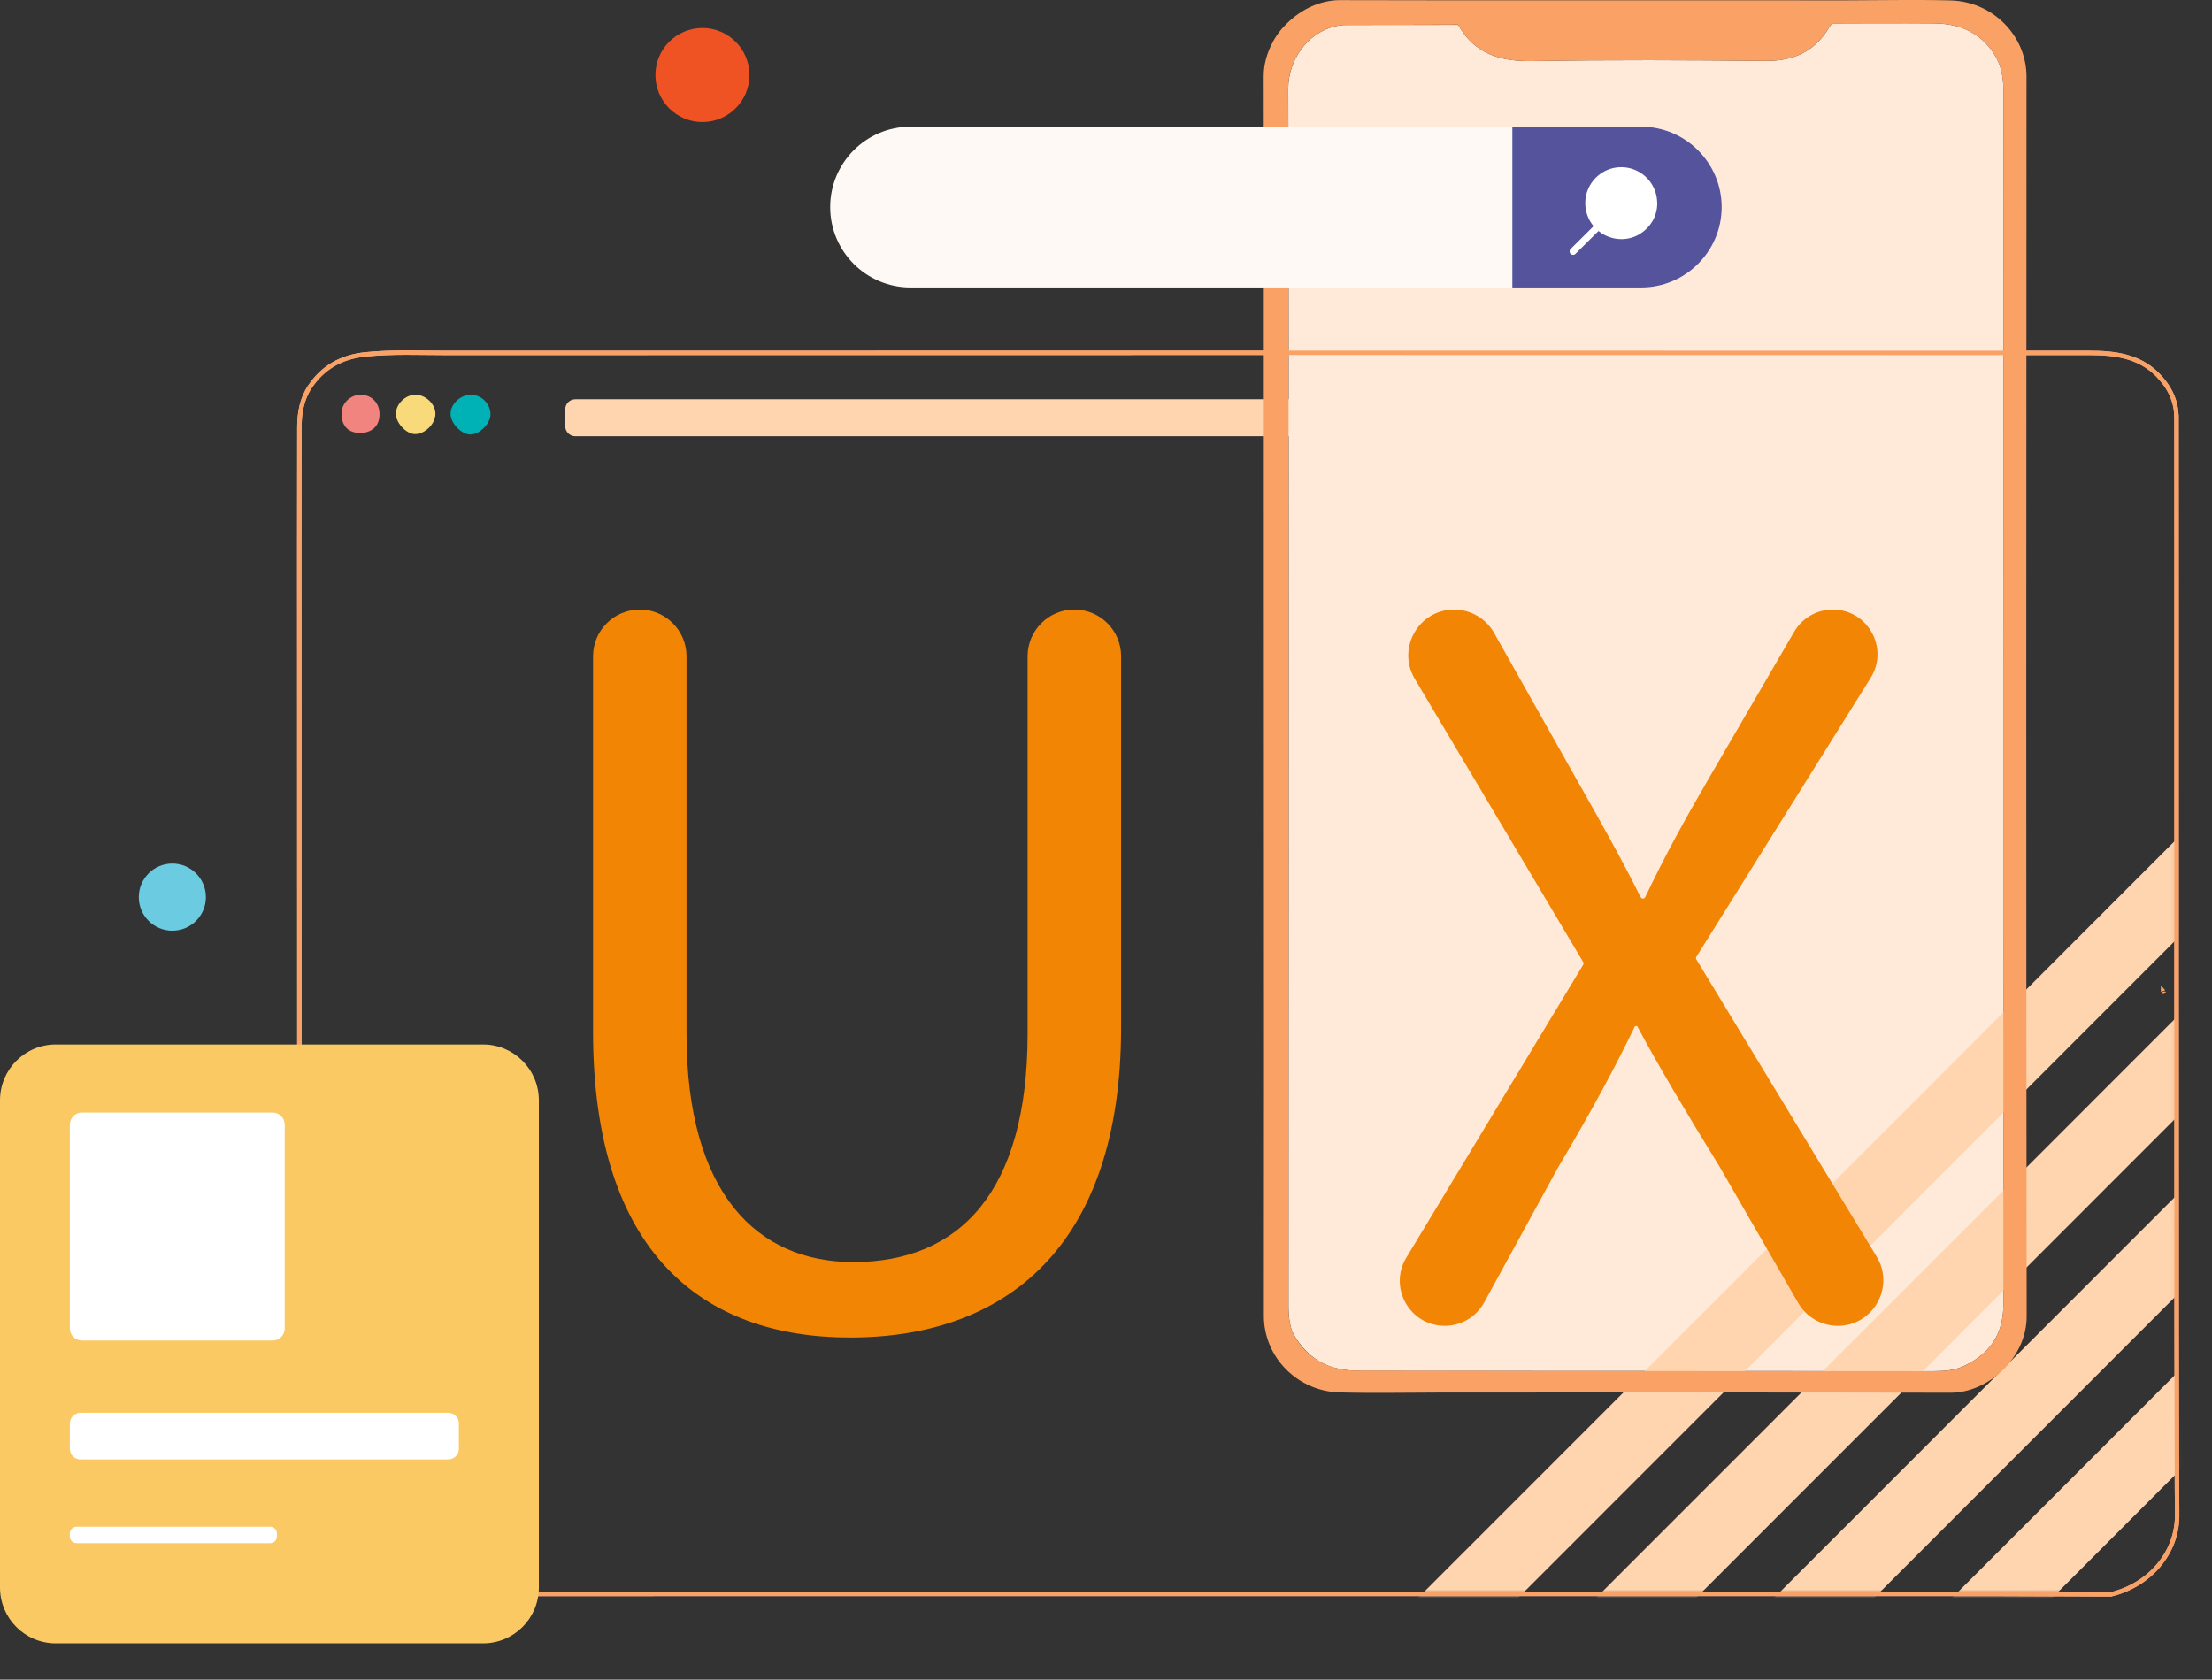
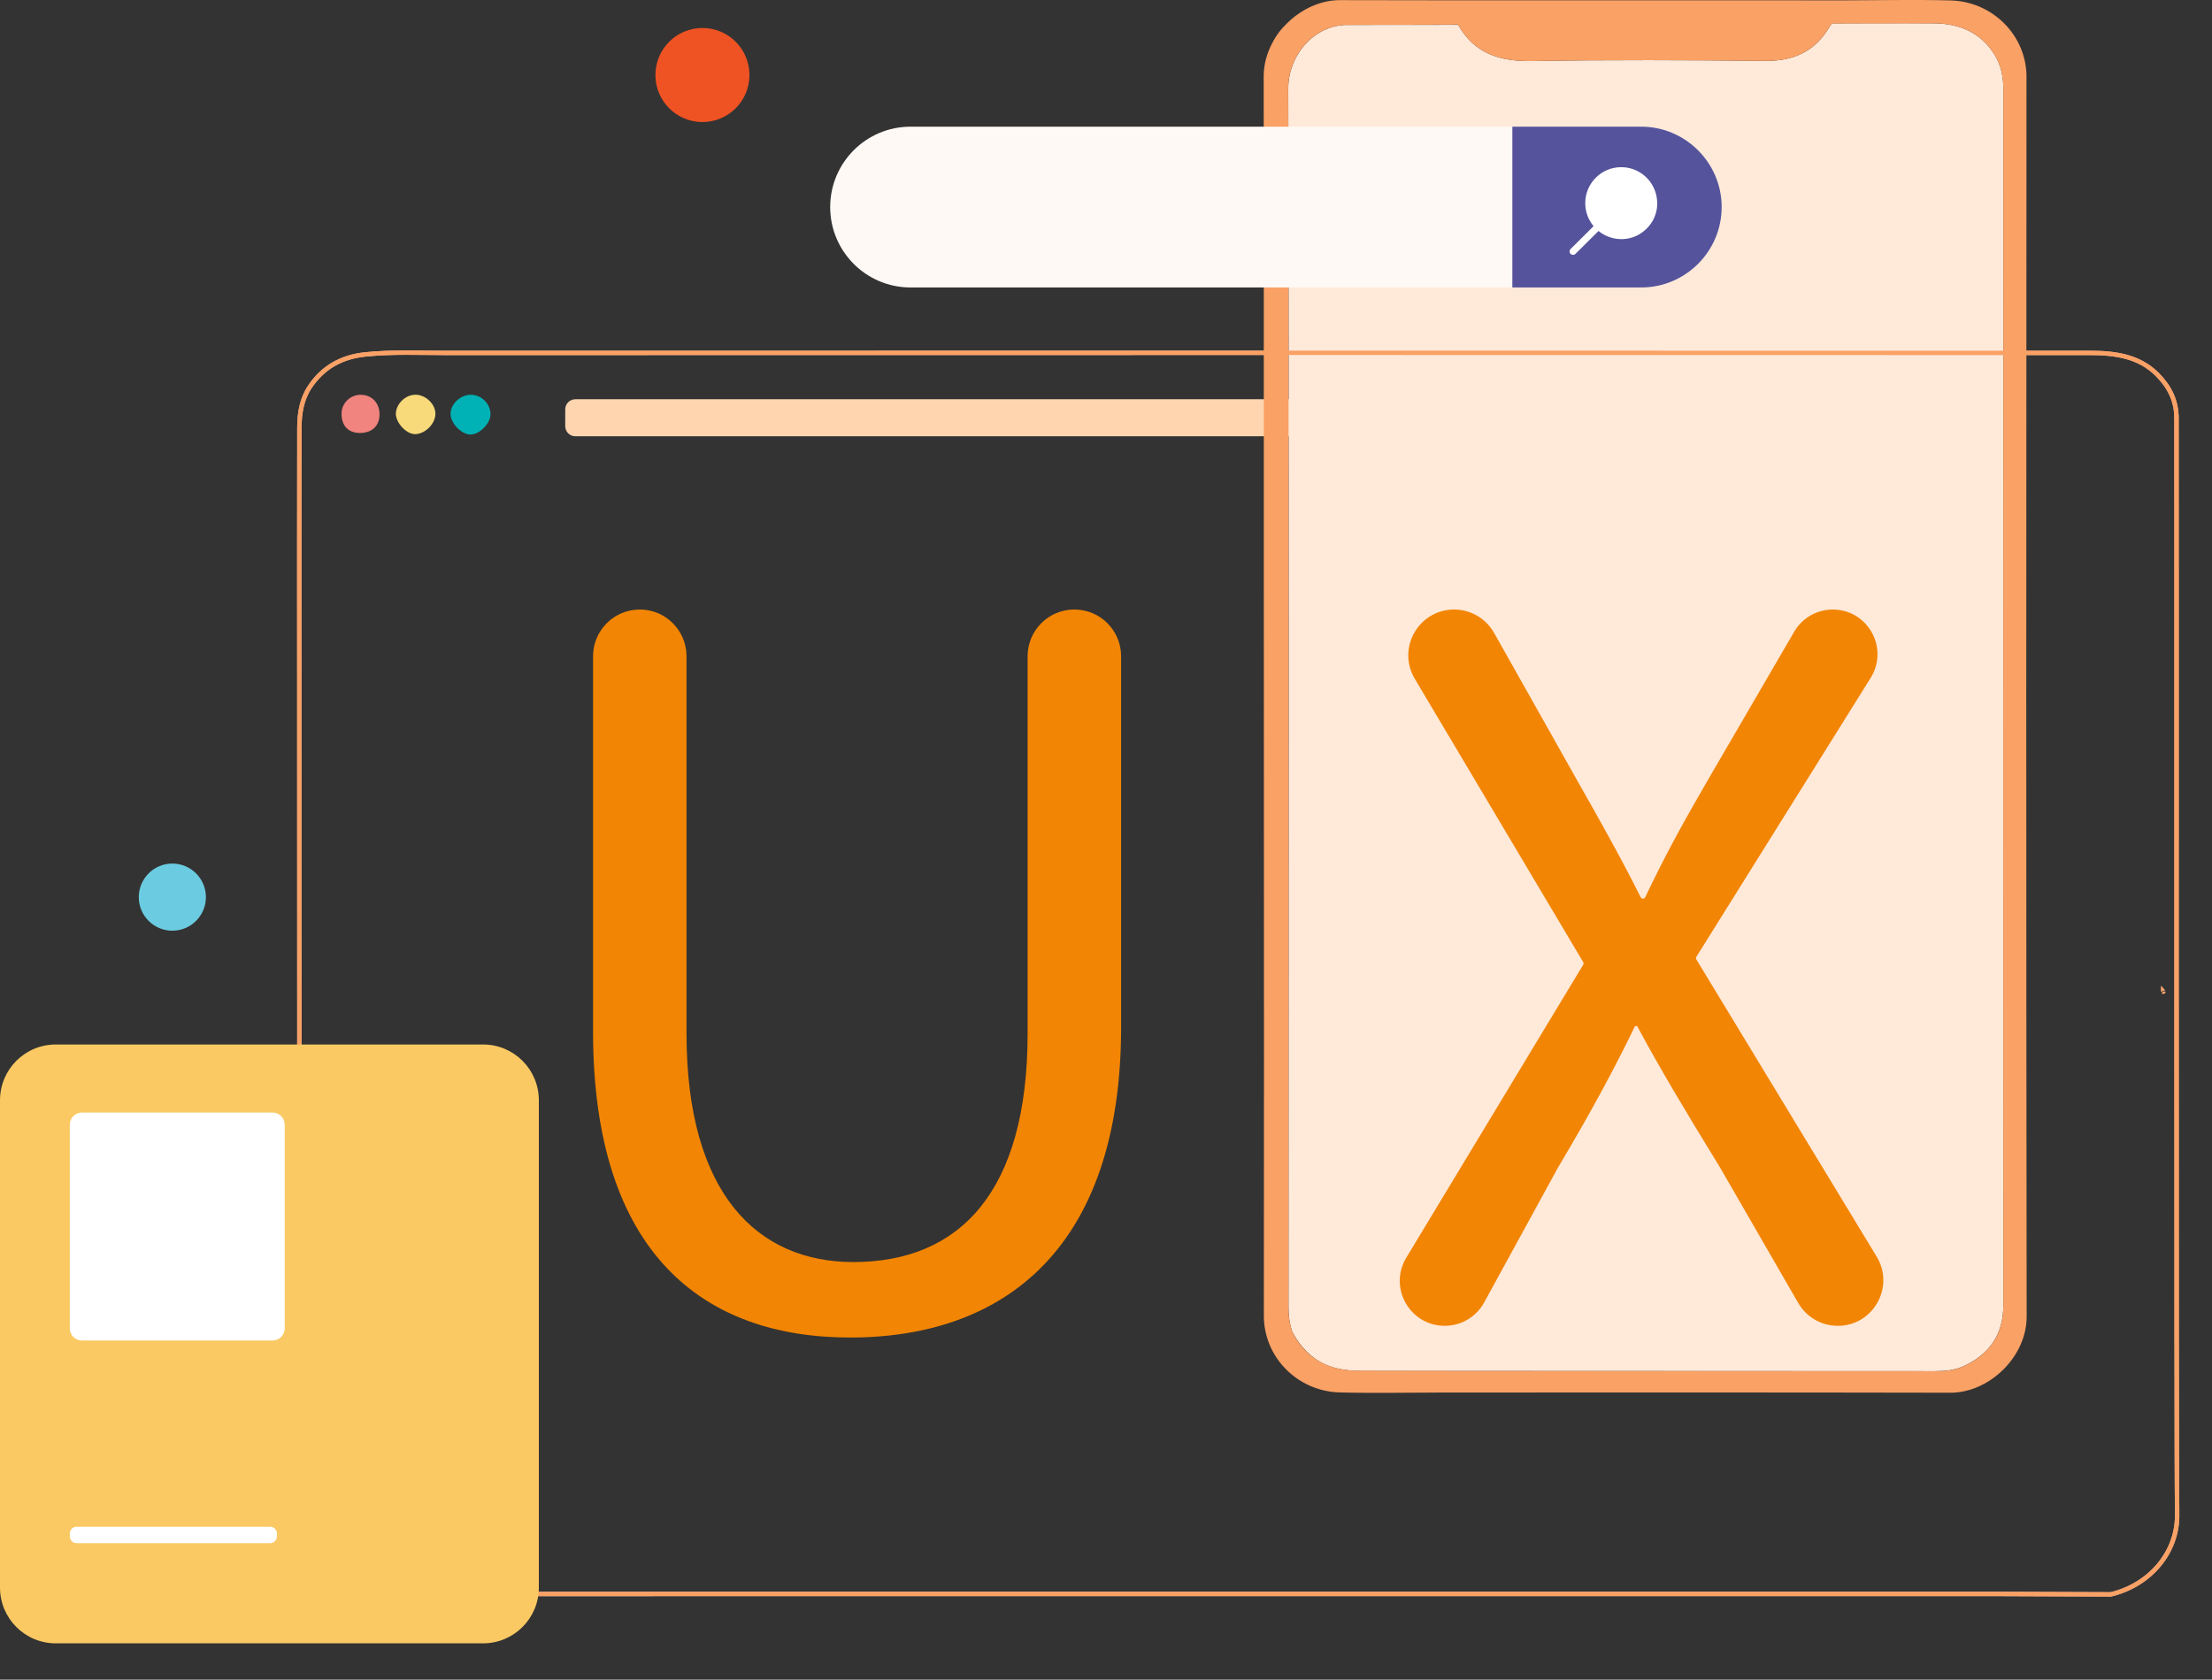
<svg xmlns="http://www.w3.org/2000/svg" width="503" height="382" viewBox="0 0 503 382" fill="none">
  <rect x="0" y="0" width="503" height="382" fill="#333333" stroke="none" />
  <g clip-path="url(#clip0_133_865)">
    <path d="M494.911 94.874C494.896 91.18 493.359 87.978 490.554 85.164C486.384 80.977 480.893 80.261 475.2 80.261C350.601 80.231 225.995 80.231 101.396 80.261C95.316 80.261 89.236 79.977 83.14 80.597C77.47 81.171 73.382 83.672 70.517 87.903C68.6 90.747 68.085 93.978 68.078 97.24C68.04 116.443 68.055 135.654 68.062 154.857C68.062 205.705 68.078 256.545 68.085 307.393C68.085 317.193 68.01 326.992 68.1 336.784C68.137 340.836 68.062 344.882 68.413 348.949C69.107 356.942 76.515 362.398 85.423 362.495C89.788 362.54 138.445 362.517 156.612 362.51C256.113 362.51 355.608 362.51 455.109 362.51C463.405 362.54 471.709 362.577 480.005 362.607C480.042 362.6 480.08 362.585 480.124 362.577C488.898 360.405 494.919 353.196 495.068 345.053C495.083 344.359 495.075 343.658 495.068 342.956C494.844 331.097 494.986 114.839 494.926 94.874H494.911ZM491.927 225.528V225.52C491.934 225.528 491.927 225.535 491.927 225.528Z" stroke="#EDB09F" stroke-miterlimit="10" />
    <path d="M310.89 316.141V316.126C310.882 316.11 310.874 316.11 310.867 316.103L310.89 316.141Z" fill="#DDEDF2" />
    <path d="M434.816 90.799H130.836C129.562 90.799 128.53 91.832 128.53 93.105V96.919C128.53 98.193 129.562 99.225 130.836 99.225H434.816C436.089 99.225 437.121 98.193 437.121 96.919V93.105C437.121 91.832 436.089 90.799 434.816 90.799Z" fill="#FFD5B0" />
    <path d="M102.456 94.18C102.418 91.963 104.604 89.836 106.977 89.784C109.394 89.732 111.453 91.695 111.535 94.128C111.602 96.18 109.215 98.71 107.096 98.822C105.067 98.934 102.493 96.352 102.456 94.172V94.18Z" fill="#00B2B5" />
    <path d="M94.503 89.769C96.882 89.799 99.106 92.001 99.009 94.24C98.904 96.508 96.614 98.725 94.368 98.733C92.376 98.733 89.944 96.098 90.019 94.016C90.101 91.784 92.257 89.747 94.503 89.776V89.769Z" fill="#F8DA7A" />
    <path d="M81.76 98.464C79.142 98.442 77.612 96.762 77.664 93.963C77.702 91.657 79.709 89.747 82.066 89.784C84.595 89.821 86.349 91.695 86.304 94.322C86.259 96.926 84.543 98.494 81.76 98.471V98.464Z" fill="#F1847E" />
    <path d="M39.19 211.668C43.405 211.668 46.822 208.25 46.822 204.033C46.822 199.817 43.405 196.398 39.19 196.398C34.975 196.398 31.558 199.817 31.558 204.033C31.558 208.25 34.975 211.668 39.19 211.668Z" fill="#6BCCE1" />
    <path d="M159.731 27.756C165.635 27.756 170.422 22.968 170.422 17.061C170.422 11.155 165.635 6.366 159.731 6.366C153.826 6.366 149.04 11.155 149.04 17.061C149.04 22.968 153.826 27.756 159.731 27.756Z" fill="#F05323" />
    <path d="M292.939 20.166C292.917 13.867 297.087 7.583 303.503 6C304.436 5.769 305.346 5.672 306.286 5.672C314.679 5.672 323.08 5.657 331.473 5.65C331.533 5.687 331.615 5.702 331.644 5.754C335.405 12.344 341.254 14.009 348.498 13.882C366.127 13.583 383.771 13.665 401.408 13.844C407.772 13.912 412.621 11.77 415.911 6.284C416.217 5.866 416.568 5.314 416.568 5.314C416.568 5.314 433.086 5.239 439.808 5.306C445.508 5.359 450.312 7.329 453.49 12.329C455.079 14.83 455.572 17.613 455.572 20.584C455.535 90.299 455.542 160.007 455.542 229.722C455.542 252.105 455.527 274.495 455.549 296.877C455.557 303.452 452.431 307.938 446.604 310.662C444.5 311.64 442.225 311.841 439.927 311.841C397.655 311.841 311.128 311.767 310.188 311.782C305.6 311.849 302.586 311.058 300.273 309.774C298.602 308.848 295.714 306.654 293.804 302.721C293.23 300.99 292.999 299.221 292.999 297.385C293.021 251.239 293.088 57.251 292.947 20.158L292.939 20.166Z" fill="#FFE9D9" />
    <mask id="mask0_133_865" style="mask-type:luminance" maskUnits="userSpaceOnUse" x="68" y="80" width="428" height="283">
-       <path d="M494.911 94.874C494.896 91.18 493.359 87.978 490.554 85.164C486.384 80.977 480.893 80.261 475.2 80.261C350.601 80.231 225.995 80.231 101.396 80.261C95.316 80.261 89.236 79.977 83.14 80.597C77.47 81.171 73.382 83.672 70.517 87.903C68.6 90.747 68.085 93.978 68.078 97.24C68.04 116.443 68.055 135.654 68.062 154.857C68.062 205.705 68.078 256.545 68.085 307.393C68.085 317.193 68.01 326.992 68.1 336.784C68.137 340.836 68.062 344.882 68.413 348.949C69.107 356.942 76.515 362.398 85.423 362.495C89.788 362.54 138.445 362.517 156.612 362.51C256.113 362.51 355.608 362.51 455.109 362.51C463.405 362.54 471.709 362.577 480.005 362.607C480.042 362.6 480.08 362.585 480.124 362.577C488.898 360.405 494.919 353.196 495.068 345.053C495.083 344.359 495.075 343.658 495.068 342.956C494.844 331.097 494.986 114.839 494.926 94.874H494.911ZM491.927 225.528V225.52C491.934 225.528 491.927 225.535 491.927 225.528Z" fill="white" />
-     </mask>
+       </mask>
    <g mask="url(#mask0_133_865)">
      <path d="M576.545 230.715L369.439 437.897L367.06 440.271L378.444 451.652L585.55 244.47L587.922 242.096L576.545 230.715Z" fill="#FFD5B0" />
-       <path d="M567.681 221.848L556.304 210.467L349.199 417.649L346.819 420.023L358.204 431.404L565.309 224.222L567.681 221.848Z" fill="#FFD5B0" />
-       <path d="M547.441 201.6L536.064 190.219L328.959 397.401L326.579 399.775L337.963 411.156L545.069 203.973L547.441 201.6Z" fill="#FFD5B0" />
-       <path d="M527.2 181.352L515.823 169.97L308.718 377.153L306.338 379.527L317.723 390.908L524.828 183.725L527.2 181.352Z" fill="#FFD5B0" />
    </g>
    <path d="M494.911 94.874C494.896 91.18 493.359 87.978 490.554 85.164C486.384 80.977 480.893 80.261 475.2 80.261C350.601 80.231 225.995 80.231 101.396 80.261C95.316 80.261 89.236 79.977 83.14 80.597C77.47 81.171 73.382 83.672 70.517 87.903C68.6 90.747 68.085 93.978 68.078 97.24C68.04 116.443 68.055 135.654 68.062 154.857C68.062 205.705 68.078 256.545 68.085 307.393C68.085 317.193 68.01 326.992 68.1 336.784C68.137 340.836 68.062 344.882 68.413 348.949C69.107 356.942 76.515 362.398 85.423 362.495C89.788 362.54 138.445 362.517 156.612 362.51C256.113 362.51 355.608 362.51 455.109 362.51C463.405 362.54 471.709 362.577 480.005 362.607C480.042 362.6 480.08 362.585 480.124 362.577C488.898 360.405 494.919 353.196 495.068 345.053C495.083 344.359 495.075 343.658 495.068 342.956C494.844 331.097 494.986 114.839 494.926 94.874H494.911ZM491.927 225.528V225.52C491.934 225.528 491.927 225.535 491.927 225.528Z" stroke="#FAA165" stroke-miterlimit="10" />
    <path d="M460.824 17.502C460.824 8.053 453.102 0.336 443.56 0.097C435.704 -0.105 427.841 0.067 419.977 0.075C389.314 0.082 328.503 0.067 328.503 0.067C320.565 0.067 312.635 0.052 304.697 0.03C300.302 0.022 295.946 2.067 292.693 5.269C291.29 6.605 290.164 8.105 289.313 9.784C288.082 12.098 287.358 14.673 287.358 17.345C287.366 25.838 287.373 34.331 287.381 42.825C287.366 86.657 287.403 177.956 287.426 241.342C287.418 260.65 287.411 279.965 287.396 299.273C287.396 308.722 295.117 316.439 304.659 316.678C312.515 316.879 320.379 316.707 328.242 316.7C366.664 316.692 405.094 316.663 443.515 316.745C452.259 316.767 460.861 308.654 460.854 299.422C460.734 205.444 460.757 111.473 460.816 17.494L460.824 17.502ZM455.549 296.892C455.557 303.467 452.431 307.953 446.604 310.677C444.5 311.655 442.225 311.856 439.927 311.856C403.713 311.856 315.134 311.789 308.412 311.722C302.712 311.67 297.908 309.438 294.729 304.438C294.319 303.788 293.976 303.117 293.7 302.43C293.193 300.796 292.984 299.124 292.984 297.392C293.006 251.246 293.051 52.131 292.931 20.166C292.909 13.867 297.079 7.583 303.496 6C304.428 5.769 305.338 5.672 306.278 5.672C308.479 5.672 318.238 5.642 331.547 5.597C331.6 5.687 331.629 5.754 331.637 5.754C335.397 12.344 341.246 14.009 348.49 13.882C366.12 13.583 383.764 13.665 401.401 13.844C407.764 13.912 412.614 11.777 415.904 6.284C415.964 6.18 416.21 5.829 416.553 5.336C429.117 5.306 438.099 5.291 439.8 5.306C445.5 5.359 450.305 7.329 453.483 12.329C455.072 14.83 455.564 17.613 455.564 20.584C455.527 90.299 455.519 274.495 455.549 296.877V296.892Z" fill="#FAA165" />
    <path d="M373.222 28.809H207.061C196.966 28.809 188.782 36.995 188.782 47.094C188.782 57.193 196.966 65.379 207.061 65.379H373.222C383.317 65.379 391.501 57.193 391.501 47.094C391.501 36.995 383.317 28.809 373.222 28.809Z" fill="#FFF9F5" />
    <path d="M373.222 65.379H343.902V28.809H373.222C383.272 28.809 391.501 37.033 391.501 47.094C391.501 57.154 383.279 65.379 373.222 65.379Z" fill="#55539B" />
    <path d="M376.84 46.221C376.84 45.721 376.796 45.228 376.706 44.75C376.027 40.922 372.677 38.018 368.656 38.018C364.143 38.018 360.479 41.683 360.479 46.198C360.479 48.191 361.188 50.012 362.374 51.437L357.145 56.632C356.846 56.938 356.839 57.431 357.145 57.736C357.294 57.886 357.503 57.968 357.697 57.968C357.891 57.968 358.092 57.893 358.249 57.744L363.494 52.535C363.971 52.93 364.501 53.266 365.06 53.542C365.075 53.542 365.083 53.557 365.098 53.557C365.12 53.565 365.142 53.579 365.165 53.587C366.232 54.094 367.425 54.386 368.686 54.386C370.089 54.386 371.469 54.027 372.685 53.341C372.73 53.318 372.774 53.281 372.812 53.251C373.991 52.557 374.983 51.572 375.692 50.4C375.729 50.363 375.759 50.318 375.789 50.266C376.482 49.034 376.855 47.639 376.855 46.221H376.84Z" fill="white" />
    <path d="M145.481 138.617C151.352 138.617 156.112 143.379 156.112 149.252V235.058C156.112 271.554 172.301 287.026 194.049 287.026C218.214 287.026 233.672 271.077 233.672 235.058V149.252C233.672 143.379 238.432 138.617 244.303 138.617C250.175 138.617 254.935 143.379 254.935 149.252V233.611C254.935 283.645 228.599 304.191 193.325 304.191C159.984 304.191 134.857 285.1 134.857 234.581V149.26C134.857 143.386 139.617 138.624 145.488 138.624L145.481 138.617Z" fill="#F28503" />
    <path d="M417.888 301.527C414.188 301.527 410.763 299.549 408.913 296.34L391.127 265.509C382.667 251.732 377.355 242.791 372.282 233.364H371.797C367.209 242.791 362.613 251.493 354.16 265.755L337.493 296.213C335.703 299.49 332.263 301.527 328.533 301.527C320.58 301.527 315.678 292.832 319.789 286.026L360.017 219.408C360.128 219.221 360.128 218.997 360.017 218.811L321.714 154.372C317.588 147.424 322.587 138.625 330.667 138.625C334.427 138.625 337.896 140.655 339.746 143.931L358.263 176.815C364.232 187.315 368.783 195.465 373.08 204.048C373.177 204.242 373.378 204.369 373.602 204.369C373.826 204.369 374.027 204.235 374.124 204.033C378.653 194.525 382.734 187.084 388.702 176.815L407.995 143.67C409.816 140.543 413.158 138.625 416.769 138.625C424.744 138.625 429.609 147.401 425.378 154.171L385.748 217.602C385.629 217.788 385.629 218.027 385.748 218.214L426.744 285.787C430.937 292.698 425.96 301.535 417.881 301.535L417.888 301.527Z" fill="#F28503" />
    <path d="M109.849 237.544H12.683C5.678 237.544 0 243.224 0 250.231V361.055C0 368.062 5.678 373.742 12.683 373.742H109.849C116.854 373.742 122.532 368.062 122.532 361.055V250.231C122.532 243.224 116.854 237.544 109.849 237.544Z" fill="#FAC963" />
-     <path d="M18.294 331.91H101.934C103.265 331.91 104.344 330.831 104.344 329.5V323.716C104.344 322.384 103.265 321.305 101.934 321.305H18.294C16.963 321.305 15.884 322.384 15.884 323.716V329.5C15.884 330.831 16.963 331.91 18.294 331.91Z" fill="white" />
    <path d="M17.405 350.957H61.437C62.282 350.957 62.967 350.272 62.967 349.427V348.748C62.967 347.903 62.282 347.218 61.437 347.218H17.405C16.561 347.218 15.876 347.903 15.876 348.748V349.427C15.876 350.272 16.561 350.957 17.405 350.957Z" fill="white" />
    <path d="M61.99 253.023H18.629C17.108 253.023 15.876 254.256 15.876 255.777V302.117C15.876 303.638 17.108 304.871 18.629 304.871H61.99C63.51 304.871 64.743 303.638 64.743 302.117V255.777C64.743 254.256 63.51 253.023 61.99 253.023Z" fill="white" />
  </g>
  <defs>
    <clipPath id="clip0_133_865">
      <rect width="503" height="382" fill="white" />
    </clipPath>
  </defs>
</svg>